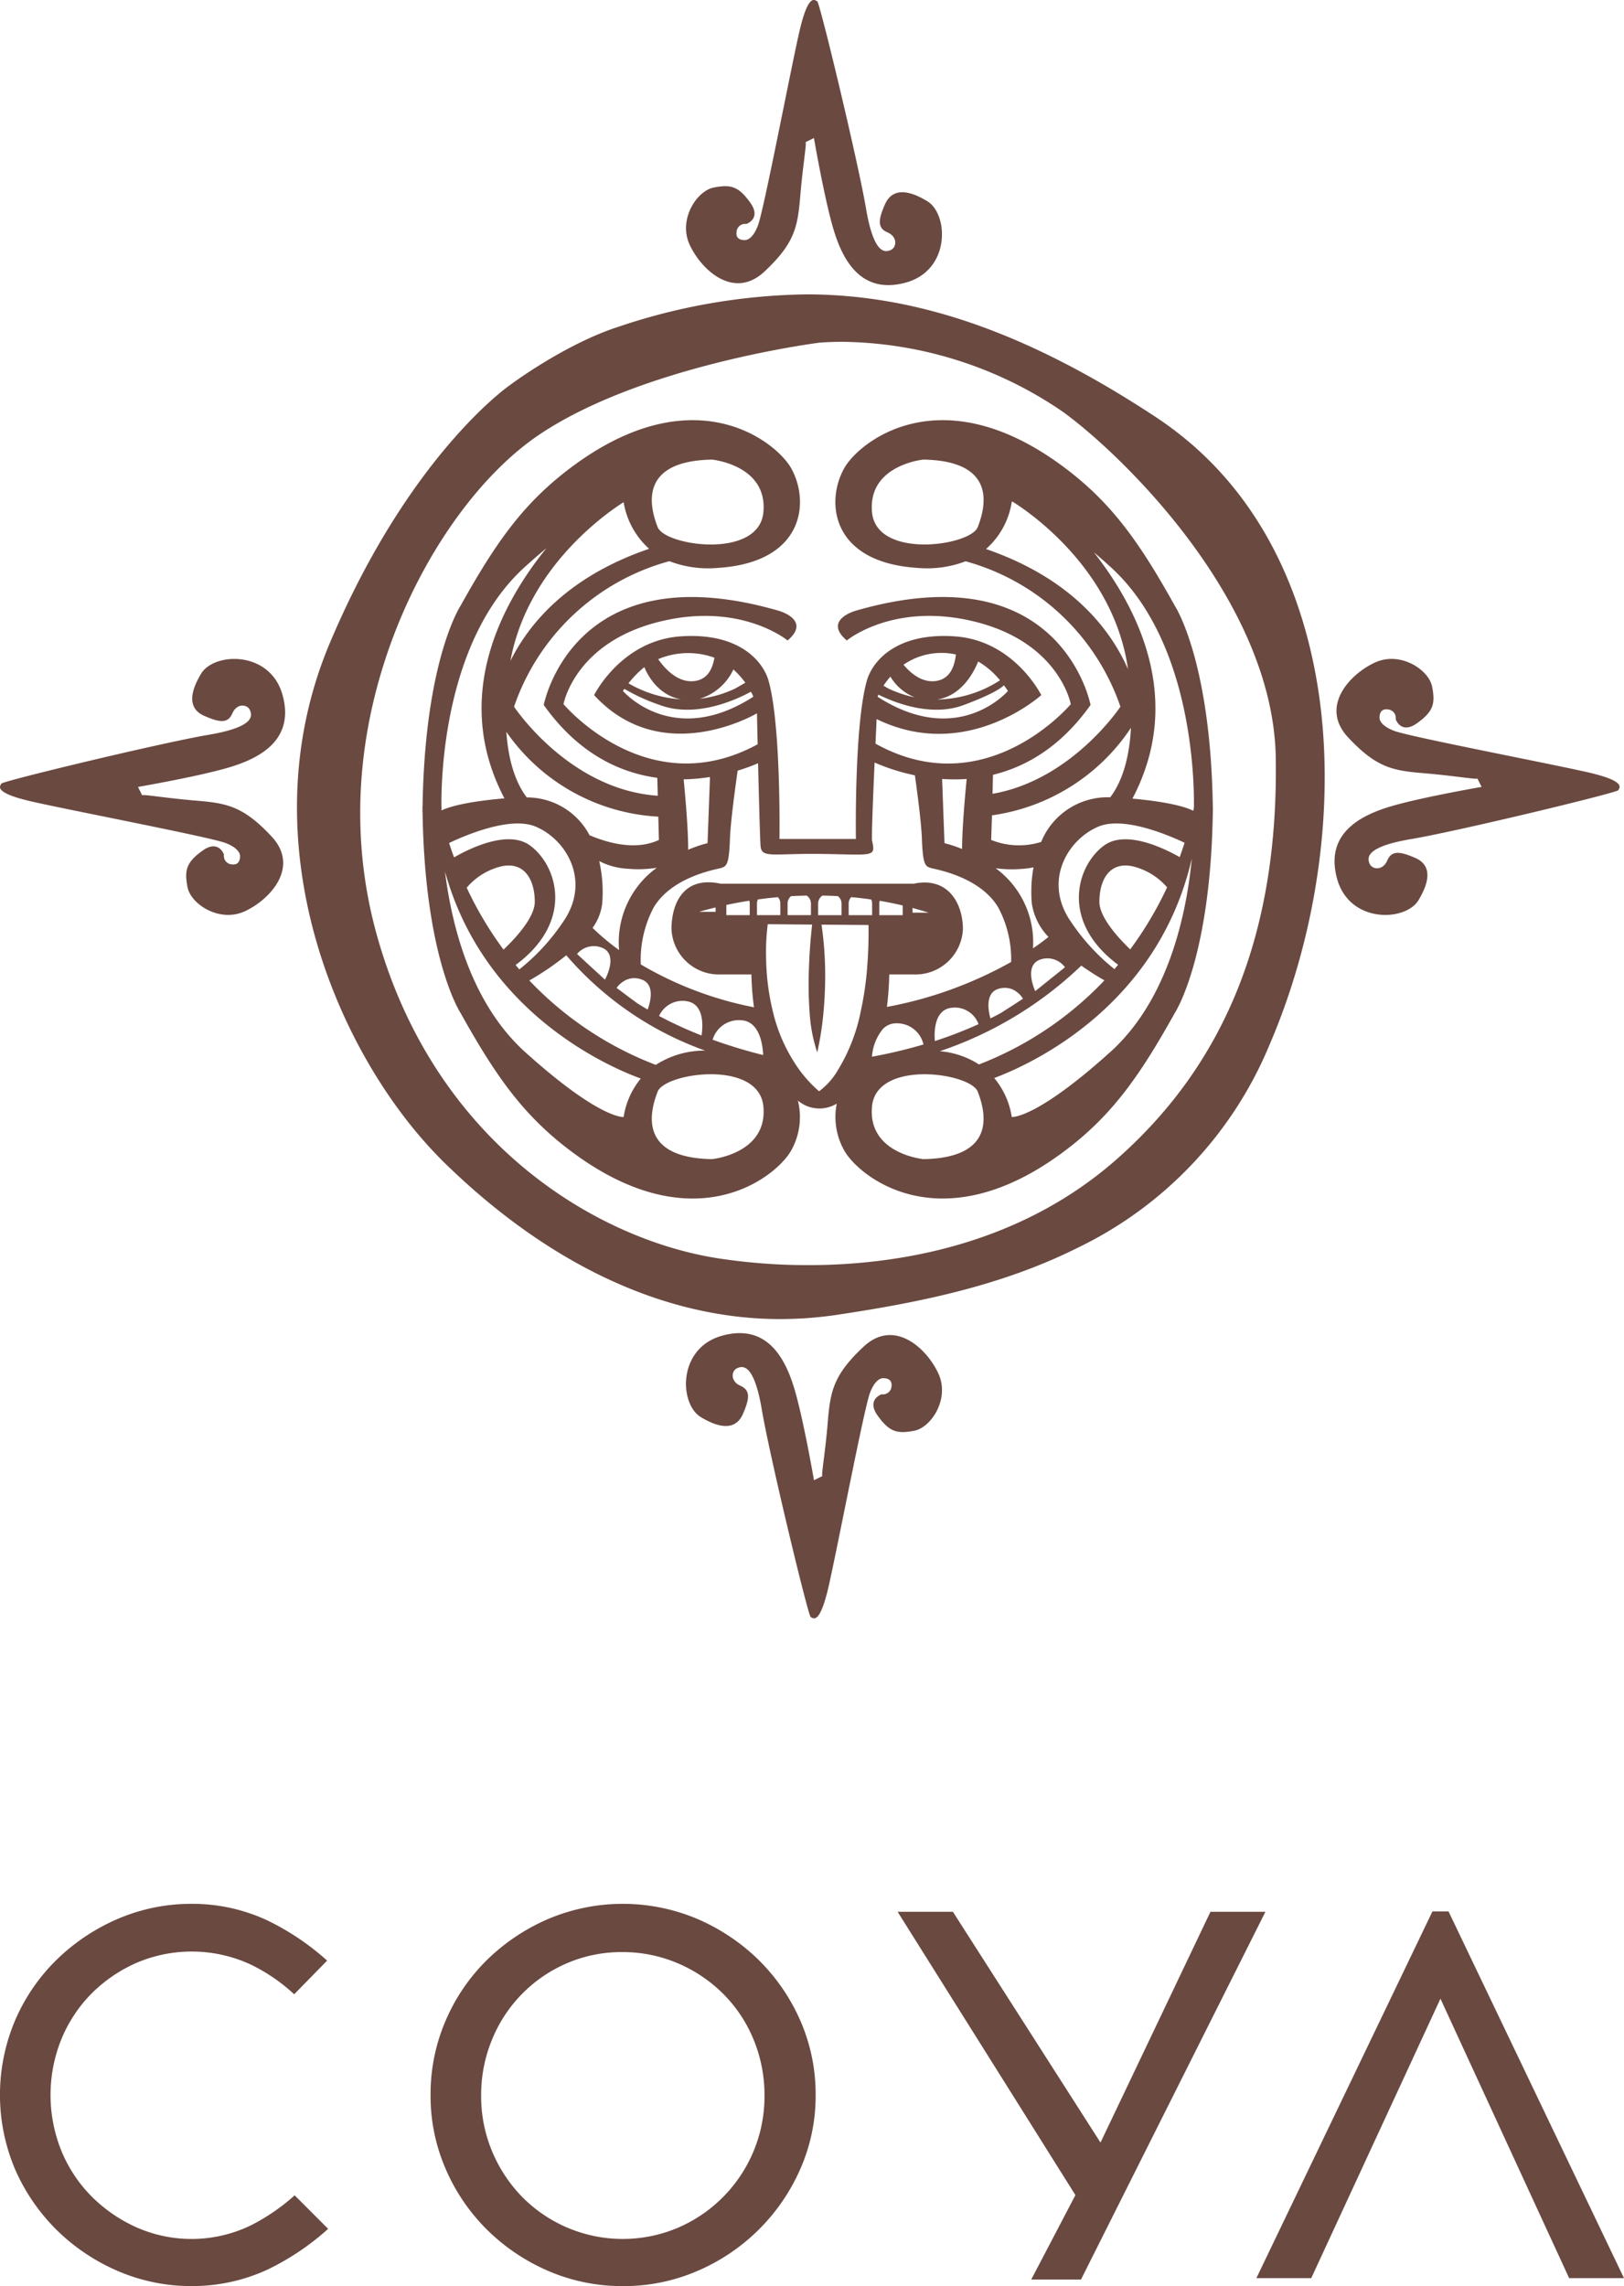
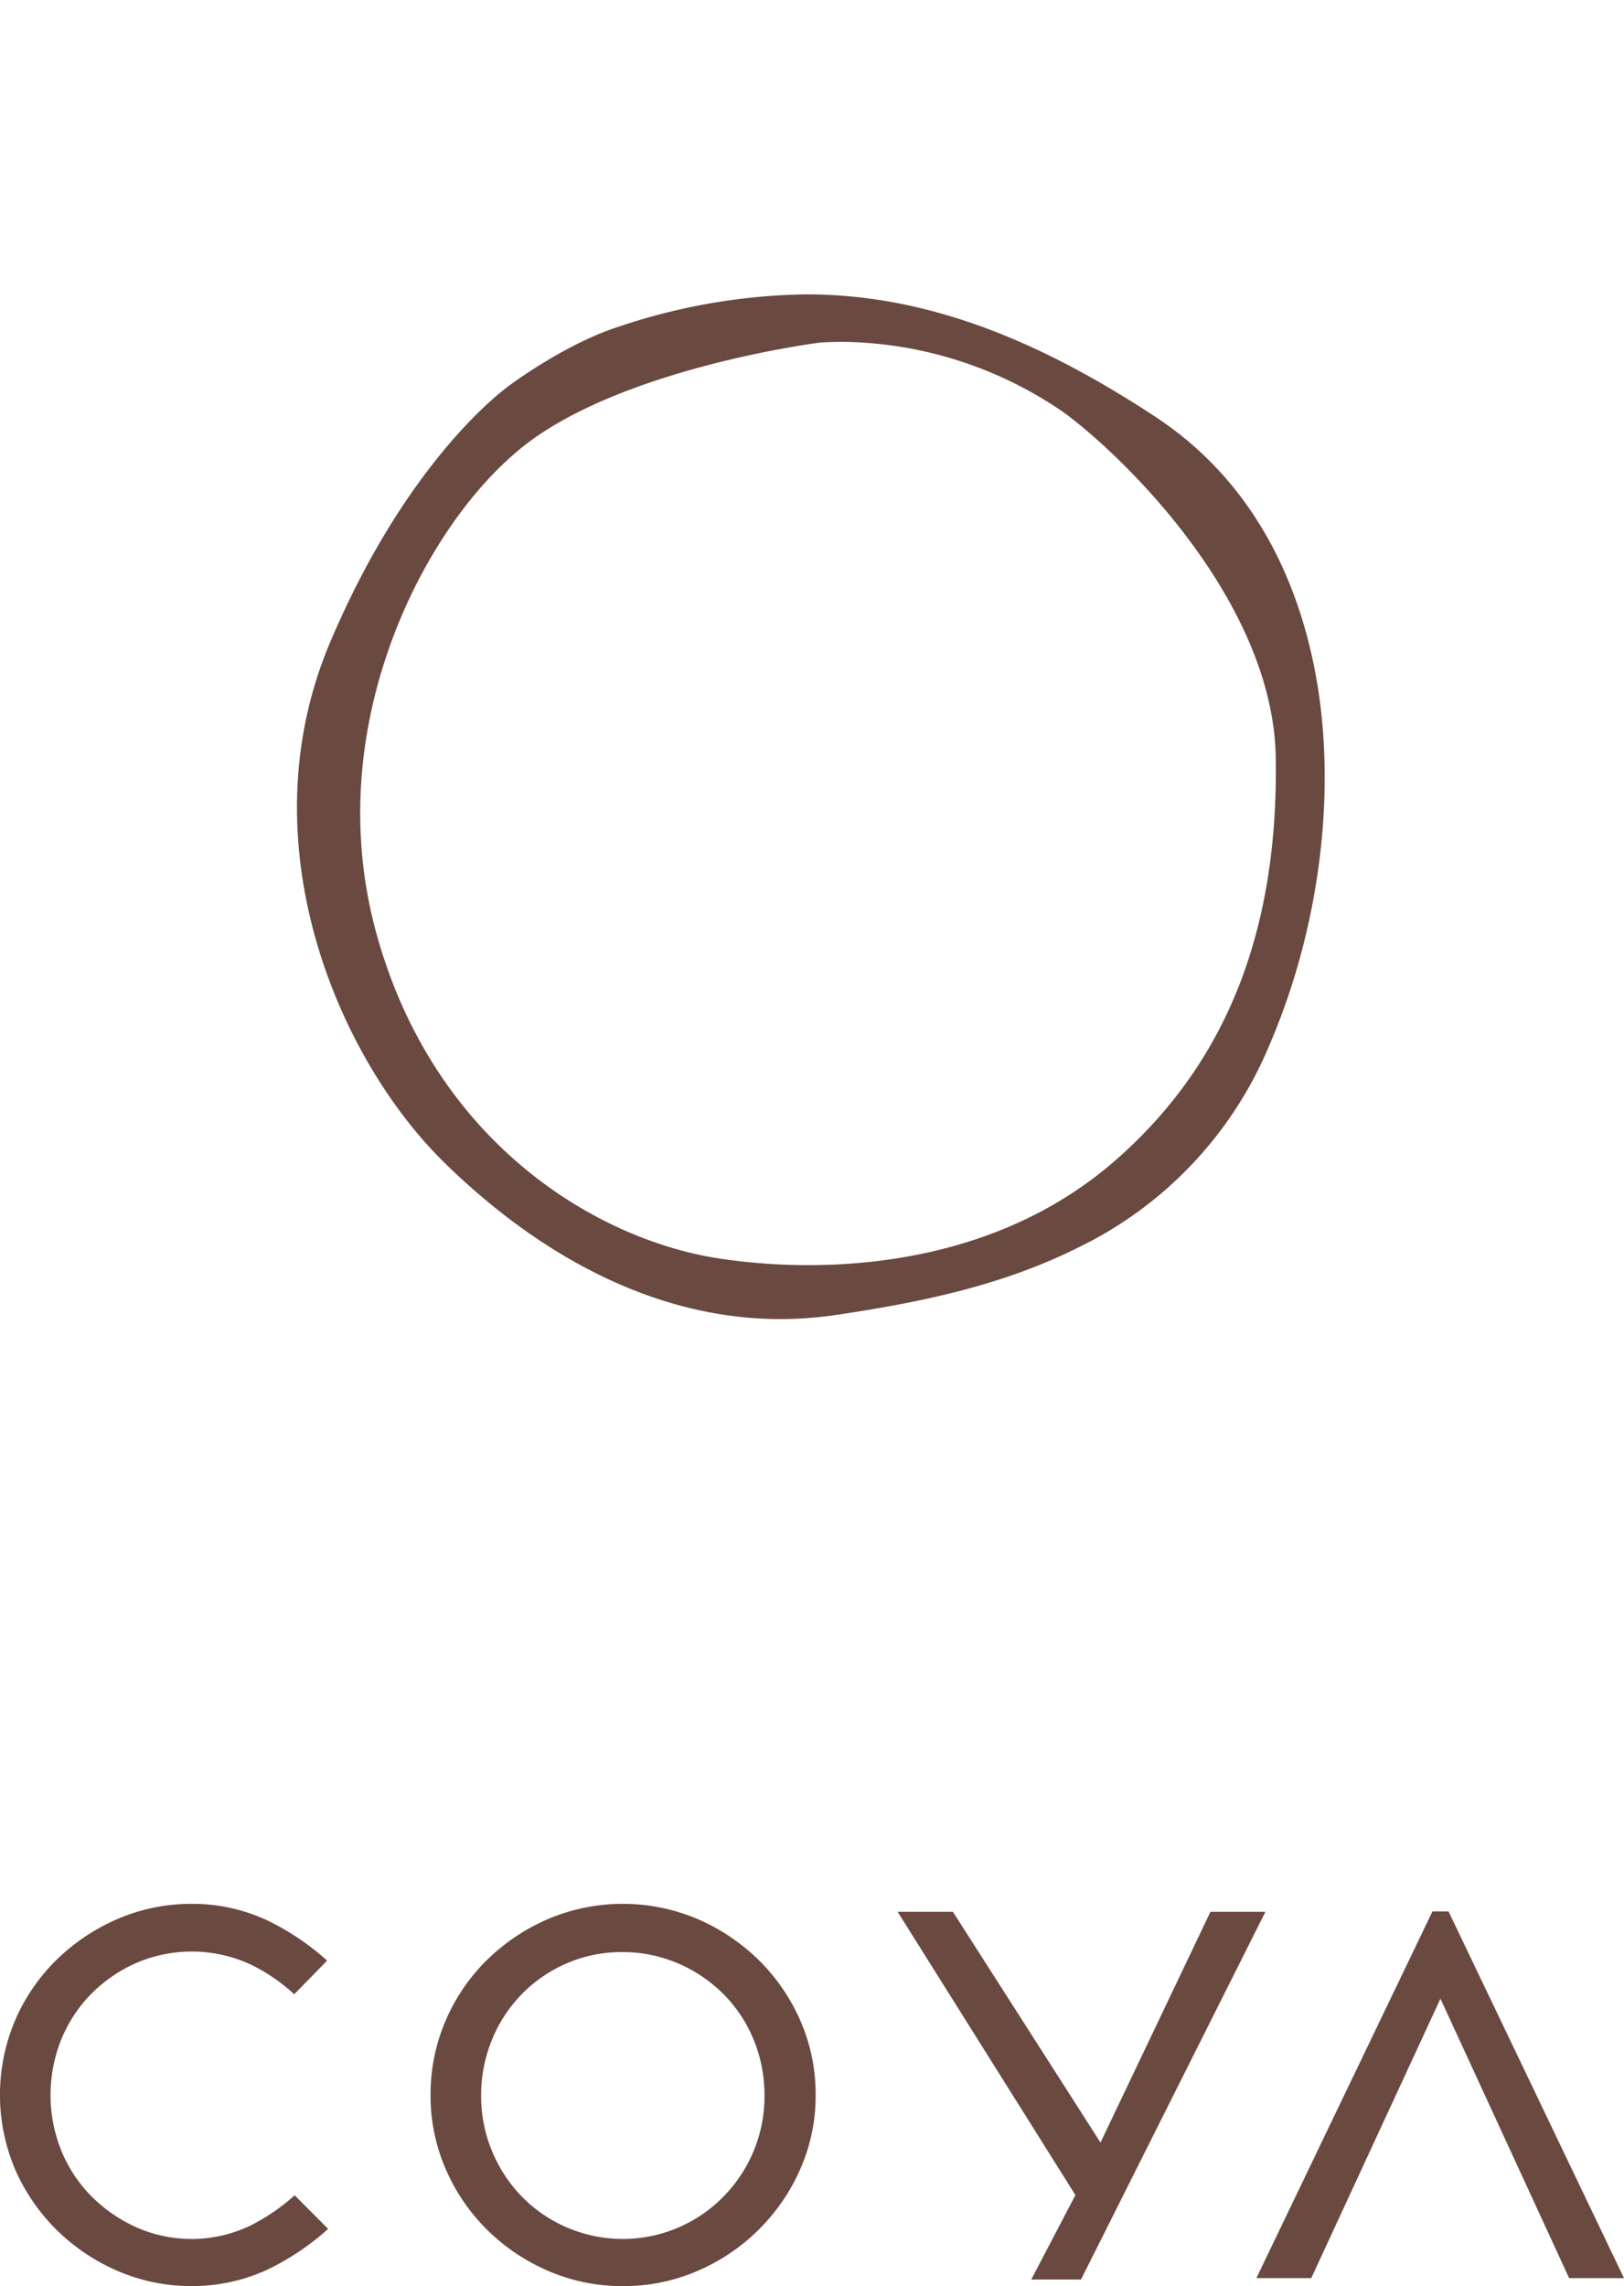
<svg xmlns="http://www.w3.org/2000/svg" id="logo-brown" width="226.772" height="319.126" viewBox="0 0 226.772 319.126">
  <defs>
    <clipPath id="clip-path">
      <rect id="Rectangle_2" data-name="Rectangle 2" width="226.772" height="319.126" fill="#6a4940" />
    </clipPath>
  </defs>
  <path id="Path_860" data-name="Path 860" d="M200.023,266.826,175.44,318.014H183.1l18.041-39.007,17.969,39.007h7.659l-24.5-51.188Z" fill="#6a4940" />
  <g id="Group_788" data-name="Group 788">
    <g id="Group_787" data-name="Group 787" clip-path="url(#clip-path)">
      <path id="Path_861" data-name="Path 861" d="M26.848,319.126a25.922,25.922,0,0,1-10.385-2.1,27.84,27.84,0,0,1-8.578-5.761,27.233,27.233,0,0,1-5.8-8.492,26.63,26.63,0,0,1,.008-20.7A26.468,26.468,0,0,1,7.877,273.6a28.084,28.084,0,0,1,8.586-5.74,25.969,25.969,0,0,1,10.385-2.094,24.68,24.68,0,0,1,10.469,2.307,35.67,35.67,0,0,1,8.361,5.618l-4.6,4.7a24.767,24.767,0,0,0-6.12-4.177,19.618,19.618,0,0,0-15.871-.221,20.594,20.594,0,0,0-6.271,4.263,19.68,19.68,0,0,0-4.248,6.41,20.8,20.8,0,0,0,0,15.57,19.5,19.5,0,0,0,4.248,6.4,21,21,0,0,0,6.247,4.293A19.022,19.022,0,0,0,35,310.664a28.408,28.408,0,0,0,6.147-4.207l4.673,4.679a35.815,35.815,0,0,1-8.452,5.681,25.045,25.045,0,0,1-10.519,2.309" fill="#6a4940" />
      <path id="Path_862" data-name="Path 862" d="M86.883,272.5a19.266,19.266,0,0,0-7.751,1.573A19.629,19.629,0,0,0,68.7,284.735a20.218,20.218,0,0,0-1.515,7.794,19.9,19.9,0,0,0,1.515,7.749,20.346,20.346,0,0,0,4.173,6.36,19.75,19.75,0,0,0,21.8,4.34,19.963,19.963,0,0,0,12.081-18.449,20.314,20.314,0,0,0-1.513-7.786,19.5,19.5,0,0,0-4.248-6.408,20.126,20.126,0,0,0-6.32-4.26,19.526,19.526,0,0,0-7.784-1.573m.083,46.624a25.911,25.911,0,0,1-10.376-2.1,27.762,27.762,0,0,1-8.579-5.761,26.9,26.9,0,0,1-5.785-8.492,25.562,25.562,0,0,1-2.108-10.33,25.907,25.907,0,0,1,2.108-10.381A26.469,26.469,0,0,1,68,273.6a28.054,28.054,0,0,1,8.595-5.74,26.754,26.754,0,0,1,20.752,0,28.063,28.063,0,0,1,8.589,5.74,27.175,27.175,0,0,1,5.827,8.483,25.619,25.619,0,0,1,2.131,10.363,25.267,25.267,0,0,1-2.131,10.314,27.471,27.471,0,0,1-14.416,14.269,25.911,25.911,0,0,1-10.376,2.1" fill="#6a4940" />
      <path id="Path_863" data-name="Path 863" d="M144,318.211l6.169-11.786-24.826-39.549h7.717l20.612,32.216,15.353-32.216H176.7l-25.753,51.335Z" fill="#6a4940" />
-       <path id="Path_864" data-name="Path 864" d="M104.015,33.514s-1.354.117-1.162-1.154a1.179,1.179,0,0,1,1.354-1.091s2.182-.723.543-3-2.725-2.547-5.083-2.091-5,4.453-3.361,7.993,6.179,7.735,10.45,3.73,4.633-6.271,5-10.636.96-7.55.7-7.408,1.2-.589,1.2-.589,1.454,8.457,2.724,12.721,3.822,9.185,10.1,7.459,5.994-9.545,3-11.364-5-1.634-5.913.46-1.1,3.27.368,3.9c1.447.635,1.271,2.091.452,2.454s-2.368.64-3.464-5.819S114.484.365,114.116.181,112.844-1,111.573,4.634s-4.907,24.637-5.727,26.819-1.831,2.061-1.831,2.061" fill="#6a4940" />
-       <path id="Path_865" data-name="Path 865" d="M192.641,100.2s-.117-1.346,1.154-1.167a1.192,1.192,0,0,1,1.1,1.364s.719,2.182,3,.543,2.54-2.726,2.081-5.088-4.448-5-7.993-3.361-7.727,6.179-3.73,10.451,6.273,4.637,10.637,5,7.548.954,7.415.707c-.15-.255.585,1.2.585,1.2s-8.452,1.454-12.725,2.73-9.181,3.816-7.457,10.088,9.548,6,11.363,3,1.639-5-.452-5.907-3.278-1.091-3.906.364-2.1,1.275-2.459.456-.643-2.367,5.822-3.454,28.719-6.455,28.9-6.819,1.177-1.275-4.455-2.545-24.635-4.909-26.817-5.728-2.065-1.831-2.065-1.831" fill="#6a4940" />
-       <path id="Path_866" data-name="Path 866" d="M123.313,192.393s1.346-.122,1.171,1.153a1.191,1.191,0,0,1-1.372,1.088s-2.183.726-.544,3,2.725,2.55,5.1,2.09c2.358-.451,5-4.457,3.359-8S124.845,184,120.578,188s-4.64,6.272-5,10.636-.962,7.545-.72,7.412c.259-.146-1.195.585-1.195.585s-1.456-8.457-2.726-12.725-3.814-9.186-10.092-7.454-6,9.54-2.994,11.358c2.994,1.82,5,1.639,5.9-.45s1.088-3.275-.36-3.914-1.27-2.086-.46-2.454,2.367-.636,3.454,5.815,6.455,28.729,6.815,28.918,1.279,1.178,2.55-4.457,4.908-24.637,5.727-26.819,1.831-2.06,1.831-2.06" fill="#6a4940" />
-       <path id="Path_867" data-name="Path 867" d="M33.52,119.494s.111,1.35-1.161,1.171a1.186,1.186,0,0,1-1.086-1.368s-.729-2.178-3-.543-2.541,2.725-2.089,5.088,4.455,5,8,3.369,7.725-6.187,3.728-10.455-6.27-4.637-10.634-5-7.56-.957-7.418-.706-.594-1.2-.594-1.2,8.462-1.455,12.728-2.726,9.187-3.821,7.466-10.088-9.558-6-11.372-3-1.639,5,.46,5.908,3.27,1.1,3.9-.364,2.091-1.275,2.45-.456.644,2.367-5.811,3.458S.36,109.025.184,109.394-1,110.665,4.641,111.936s24.624,4.908,26.806,5.727,2.073,1.831,2.073,1.831" fill="#6a4940" />
      <path id="Path_868" data-name="Path 868" d="M117.6,47.719c-1.038,0-2.074.034-3.085.11l-.043,0-.041.005c-1.013.129-24.992,3.31-39.173,12.871-7.9,5.332-15.385,15.515-19.992,27.255-3.9,9.929-7.517,25.439-2.549,42.91,8.209,28.918,30.785,42.2,47.608,44.793a82.817,82.817,0,0,0,12.5.944c11.98,0,29.183-2.551,43.031-14.716,15.369-13.5,22.66-31.844,22.29-56.088-.342-22.35-22.2-42.94-29.832-48.387a55.51,55.51,0,0,0-30.716-9.7m-8.663,136.42c-15.935,0-32.031-7.441-46.564-21.522-8.161-7.9-14.816-19.344-18.244-31.38-2.876-10.059-4.867-25.44,1.981-41.594,11.079-26.162,24.943-35.77,25.077-35.866l.032-.017.026-.025c.075-.054,7.651-5.731,15.21-8.148a85.332,85.332,0,0,1,26.154-4.49c15.551,0,31.05,5.44,48.767,17.116,16.02,10.561,21.3,27.4,22.928,39.666,2.023,15.4-.537,32.894-7.034,47.986a54.693,54.693,0,0,1-26.921,28.388c-10.814,5.388-22.531,7.653-33.575,9.309a54.479,54.479,0,0,1-7.837.577" fill="#6a4940" />
-       <path id="Path_869" data-name="Path 869" d="M166.705,112.809c-.026.121-.052.246-.074.372-1.031-.518-3.331-1.221-8.5-1.7,7.233-13.755.836-26.456-5.382-34.378.719.606,1.47,1.266,2.263,1.985,11.314,10.189,11.75,29.324,11.708,33.488H166.7a2.173,2.173,0,0,1,.009.23m-11.691,34.068c-10.459,9.423-13.737,9.052-13.737,9.052a11.156,11.156,0,0,0-2.449-5.439c5.041-1.887,22.827-9.909,27.591-30.653-.735,7.684-3.242,19.69-11.4,27.04M128.939,161.81s-7.792-.752-7.174-7.349,13.74-4.711,14.764-2.074,2.869,9.239-7.59,9.423m-7.932-25.794a44.388,44.388,0,0,1-.8,5.092,25.1,25.1,0,0,1-3.219,8.295,9.792,9.792,0,0,1-2.616,2.934,18.1,18.1,0,0,1-2.743-2.977,23.015,23.015,0,0,1-3.747-8.319,33.644,33.644,0,0,1-.8-5.025c-.083-1.1-.117-2.128-.117-3.036a30.379,30.379,0,0,1,.242-3.967l6.195.054c-.016.138-.032.3-.048.472-.152,1.376-.361,3.784-.42,6.477a53.668,53.668,0,0,0,.127,5.439,21.817,21.817,0,0,0,1.053,5.456,41.815,41.815,0,0,0,.861-5.448c.151-1.567.258-3.411.252-5.447a49.541,49.541,0,0,0-.511-6.94l6.562.05a62.227,62.227,0,0,1-.273,6.89M99.425,161.81c-10.46-.184-8.621-6.78-7.592-9.423s14.147-4.523,14.765,2.074-7.173,7.349-7.173,7.349m-12.342-5.881s-3.278.371-13.738-9.052c-7.55-6.8-10.259-17.584-11.212-25.243,5.418,19.675,22.7,27.225,27.342,28.926a11.1,11.1,0,0,0-2.392,5.369M61.64,112.579c-.042-4.164.392-23.3,11.705-33.488,1.063-.957,2.041-1.81,2.961-2.579-6.355,7.864-13.254,20.841-5.87,34.934-5.285.464-7.683,1.158-8.789,1.689v-.146c.01-.268.01-.41.01-.41ZM87.083,70.1a11.144,11.144,0,0,0,3.563,6.509c-11.431,3.9-16.823,10.527-19.374,15.653,2.4-12.989,13.3-20.569,15.811-22.162m12.342-5.941s7.792.752,7.173,7.35S92.861,76.22,91.833,73.581s-2.868-9.235,7.592-9.423M91.924,114l.085,3.253c-3.287,1.538-7.225.389-9.684-.661a9.89,9.89,0,0,0-8.762-5.276c-1.121-1.45-2.517-4.205-2.859-9.155A27.621,27.621,0,0,0,91.924,114m.109,27.827a3.584,3.584,0,0,1,3.989-2.04c2.416.48,2.1,3.729,1.94,4.762a56.91,56.91,0,0,1-5.929-2.722m-7.818-9.465c2.141,1.041.259,4.39.259,4.39l-1.949-1.782-1.948-1.8a3.058,3.058,0,0,1,3.638-.807m5.4,4.386a.033.033,0,0,1,.018,0c1.964.719,1.07,3.494.8,4.181-.492-.293-.977-.586-1.439-.875,0,0-.006,0-.006,0l-1.431-1.061-1.454-1.087a3.343,3.343,0,0,1,.993-.933,2.754,2.754,0,0,1,2.518-.225M83.672,120.2a9.7,9.7,0,0,0,3.938,1.07,16.446,16.446,0,0,0,4.106-.137,12.827,12.827,0,0,0-5.268,11.492,31.636,31.636,0,0,1-3.705-3.1,7.162,7.162,0,0,0,1.347-3.4,19.316,19.316,0,0,0-.418-5.924m-4.6,13.148A45.972,45.972,0,0,0,98.464,146.66a12.509,12.509,0,0,0-6.891,1.994,47.992,47.992,0,0,1-17.659-11.785,38.586,38.586,0,0,0,5.159-3.517m-8.762-.79a50.013,50.013,0,0,1-5.142-8.645,9.177,9.177,0,0,1,4.857-2.985c3.27-.694,4.649,1.96,4.649,4.962,0,2.258-2.917,5.3-4.364,6.668m3.736-14.515c-3.084-2.282-8.494.4-10.644,1.639-.258-.7-.484-1.363-.693-2.007,2.391-1.137,8.586-3.759,12.082-2.291,4.4,1.848,7.792,7.738,3.771,13.4a29.278,29.278,0,0,1-6.044,6.535c-.176-.2-.345-.406-.521-.615,8.212-6.058,5.854-13.838,2.049-16.656m25.879,8.625v.61H97.661v-.013c.643-.187,1.4-.392,2.265-.6m4.766-.56v1.634h-3.268v-1.421c.979-.209,2.055-.414,3.209-.594a1.138,1.138,0,0,1,.059.381m1.873,21.166a72.265,72.265,0,0,1-7.057-2.14,3.814,3.814,0,0,1,3.906-2.726c2.741.092,3.1,3.638,3.151,4.866m-.862-19.532v-1.634a1.228,1.228,0,0,1,.127-.556c.894-.125,1.821-.231,2.792-.318a1.279,1.279,0,0,1,.343.874v1.634Zm7.536-1.634v1.634h-3.262v-1.634a1.315,1.315,0,0,1,.484-1.012c.7-.038,1.431-.067,2.176-.083a1.316,1.316,0,0,1,.6,1.1m4.272,0v1.634H114.24v-1.634a1.349,1.349,0,0,1,.6-1.1c.719.012,1.439.037,2.167.078a1.314,1.314,0,0,1,.5,1.021m9.916,1.283v-.656c.744.2,1.495.422,2.25.656Zm-4.641.351v-1.634a1.116,1.116,0,0,1,.058-.373q1.581.27,3.21.652v1.355Zm-4.274,0v-1.634a1.259,1.259,0,0,1,.352-.882c.913.083,1.85.188,2.793.326a1.358,1.358,0,0,1,.127.556v1.634Zm4.81,15.853a2.574,2.574,0,0,1,1.932-.756,3.776,3.776,0,0,1,3.7,2.955,70.132,70.132,0,0,1-6.9,1.656c-.1.017-.192.038-.292.058a6.843,6.843,0,0,1,1.557-3.913m-22.643-22.437c.87-.23,1.128-.69,1.255-4.043.091-2.516.761-7.321,1.077-9.548a26.84,26.84,0,0,0,2.852-1.034c.117,4.8.268,10.474.343,11.51.125,1.848,1.756,1.037,8.795,1.154s7.284.46,6.783-1.848c-.094-.426.134-6.208.351-10.912a28.3,28.3,0,0,0,5.626,1.782c.335,2.408.9,6.6.979,8.9.134,3.353.384,3.813,1.262,4.043s6.911,1.267,9.418,5.543a15.356,15.356,0,0,1,1.782,7.571,56.429,56.429,0,0,1-17.346,6.276,44.981,44.981,0,0,0,.328-4.536h3.392a6.63,6.63,0,0,0,6.891-6.33c0-3.5-2.016-7.37-6.891-6.33H100.653c-5.259-1.153-6.888,2.835-6.888,6.33a6.627,6.627,0,0,0,6.888,6.33h4.273a39.031,39.031,0,0,0,.361,4.586c-.076-.013-.143-.025-.21-.042a49.76,49.76,0,0,1-15.6-5.941,15.636,15.636,0,0,1,1.781-7.914c2.509-4.276,8.537-5.309,9.423-5.543m-1.539-12.7L98.8,117.7a18.018,18.018,0,0,0-2.709.924c.018-2.989-.46-8.131-.626-9.829a26.462,26.462,0,0,0,3.678-.33m35.844.272c-.165,1.613-.643,6.747-.643,9.783a17.381,17.381,0,0,0-2.459-.82l-.332-8.959a25.561,25.561,0,0,0,3.434,0m7.864,30.669-1.135.744-1.9,1.221c-.475.268-.986.526-1.512.794-.2-.7-.9-3.524,1.112-4.13a2.928,2.928,0,0,1,1.8.008,3.3,3.3,0,0,1,1.629,1.363m5.864-4.385-2.082,1.672-2.068,1.66s-1.629-3.453.579-4.361a3.035,3.035,0,0,1,3.571,1.029m-4.625-8.889a8.529,8.529,0,0,0,2.325,4.654c-.679.543-1.4,1.078-2.166,1.6a12.811,12.811,0,0,0-5.21-11.188,17.211,17.211,0,0,0,3.779.083,10.459,10.459,0,0,0,1.506-.209,18.86,18.86,0,0,0-.234,5.063m-13.542,19.186c-.091-1.05-.175-4.307,2.274-4.637a3.515,3.515,0,0,1,3.827,2.279,58.4,58.4,0,0,1-6.1,2.358m20.45-10.527c1.229.869,2.38,1.571,3.226,2.057A47.939,47.939,0,0,1,136.7,148.591a11.932,11.932,0,0,0-5.464-1.848,52.893,52.893,0,0,0,19.764-11.956m11.971-10.92a50.593,50.593,0,0,1-5.149,8.662c-1.447-1.388-4.305-4.394-4.305-6.635,0-3,1.369-5.656,4.637-4.962a9.2,9.2,0,0,1,4.817,2.935m-8.83-5.82c-3.8,2.813-6.163,10.573,1.991,16.631-.167.2-.336.406-.511.61a29.315,29.315,0,0,1-6-6.5c-4.029-5.657-.634-11.547,3.763-13.4,3.48-1.459,9.61,1.112,12.033,2.258-.208.644-.442,1.313-.686,2.006-2.189-1.245-7.549-3.862-10.586-1.605m-15.626-4.231A27.925,27.925,0,0,0,157.925,101.6c-.277,5.283-1.73,8.193-2.9,9.7a10.017,10.017,0,0,0-9.639,6.23,10.414,10.414,0,0,1-6.982-.276Zm-.836-37.174a10.974,10.974,0,0,0,3.6-6.6,1.1,1.1,0,0,1,.134,0c2.4,1.505,14.14,9.519,16.1,23.39-2.283-5.238-7.584-12.58-19.841-16.793m-1.145-3.061c-1.024,2.639-14.153,4.524-14.764-2.073s7.174-7.35,7.174-7.35c10.459.188,8.618,6.785,7.59,9.423M86.982,96.454a3.5,3.5,0,0,1,.21-.292,26.529,26.529,0,0,0,4.942,2.252c5.107,1.915,10.894-.852,12.725-1.856a5.883,5.883,0,0,1,.335.7c-11.3,7.274-18.212-.807-18.212-.807m2.994-3.323c.359.9,1.823,3.917,5.125,4.5a16.706,16.706,0,0,1-7.339-2.237,13.139,13.139,0,0,1,2.214-2.261m9.782-1.318c-.216,1.267-.777,2.981-2.725,3.253-2.449.347-4.332-1.906-5.125-3.052a10.75,10.75,0,0,1,7.85-.2m2.651,1.644a11.262,11.262,0,0,1,1.665,1.848l-1.389.8a15.969,15.969,0,0,1-4.966,1.442,7.708,7.708,0,0,0,4.69-4.092m20.26,3.519c2.374,1.171,7.418,3.132,11.922,1.438,3.9-1.462,5.174-2.324,5.59-2.754.186.246.377.51.569.794,0,0-6.91,8.081-18.215.807a1.956,1.956,0,0,1,.134-.285m1.665-2.516a6.956,6.956,0,0,0,3.395,2.885,16.05,16.05,0,0,1-3.7-1.238l-.66-.389a11.964,11.964,0,0,1,.963-1.258m9.155-3.094c-.16,1.263-.6,3.391-2.794,3.7-1.964.28-3.561-1.116-4.53-2.27a9.333,9.333,0,0,1,7.324-1.43m3.1.978a11.121,11.121,0,0,1,3.05,2.626,16.574,16.574,0,0,1-8.774,2.68c3.571-.548,5.249-4.11,5.724-5.306m32.768,20.235c-.319-20.494-5.311-28.024-5.311-28.024-4.725-8.482-8.419-13.758-14.355-18.474-17.814-14.1-29.688-4.456-31.786-.748-2.669,4.712-1.85,13.19,10.241,13.947a15.1,15.1,0,0,0,6.69-.925,31.723,31.723,0,0,1,21.62,20.294s-6.748,10.226-17.861,12.166l.065-2.655c4.609-1.116,9.474-3.9,13.623-9.746,0,0-4.016-21.472-32.781-13.16,0,0-4.65,1.267-1.255,4.155,0,0,6.663-5.543,18.212-2.541S149.521,98.3,149.521,98.3s-11.8,14.106-27.269,5.511c.092-2.015.157-3.429.157-3.429,12.559,6.117,22.992-3.348,22.992-3.348s-3.763-7.622-12.062-8.2-11.574,3.578-12.309,6.233c-1.763,6.354-1.513,22.053-1.513,22.053H108.84s.25-15.7-1.506-22.053c-.736-2.655-4.021-6.81-12.307-6.233-8.3.576-12.066,8.2-12.066,8.2,9.549,10.388,22.742,2.538,22.742,2.538s.034,1.822.093,4.323c-15.384,8.4-27.108-5.6-27.108-5.6S80.2,89.87,91.758,86.868s18.219,2.541,18.219,2.541c3.385-2.888-1.262-4.155-1.262-4.155C79.951,76.942,75.93,98.414,75.93,98.414c4.833,6.8,10.61,9.453,15.853,10.168l.066,2.5c-12.424-.845-20.067-12.433-20.067-12.433a31.684,31.684,0,0,1,21.69-20.31,15.138,15.138,0,0,0,6.73.941c12.108-.757,12.919-9.235,10.259-13.947-2.1-3.708-13.987-13.357-31.789.748-5.937,4.716-9.633,9.992-14.357,18.474,0,0-4.992,7.53-5.309,28.024H58.99c0,.133.007.272.007.41s-.007.267-.007.4h.016c.317,20.494,5.309,28.023,5.309,28.023,4.724,8.479,8.42,13.755,14.357,18.47,17.8,14.106,29.692,4.457,31.789.753a9.505,9.505,0,0,0,.953-7,4.654,4.654,0,0,0,5.427.426,9.542,9.542,0,0,0,1.063,6.572c2.1,3.7,13.972,13.353,31.786-.753,5.936-4.715,9.63-9.991,14.355-18.47,0,0,4.992-7.529,5.311-28.023h.006v-.815Z" fill="#6a4940" />
    </g>
  </g>
</svg>